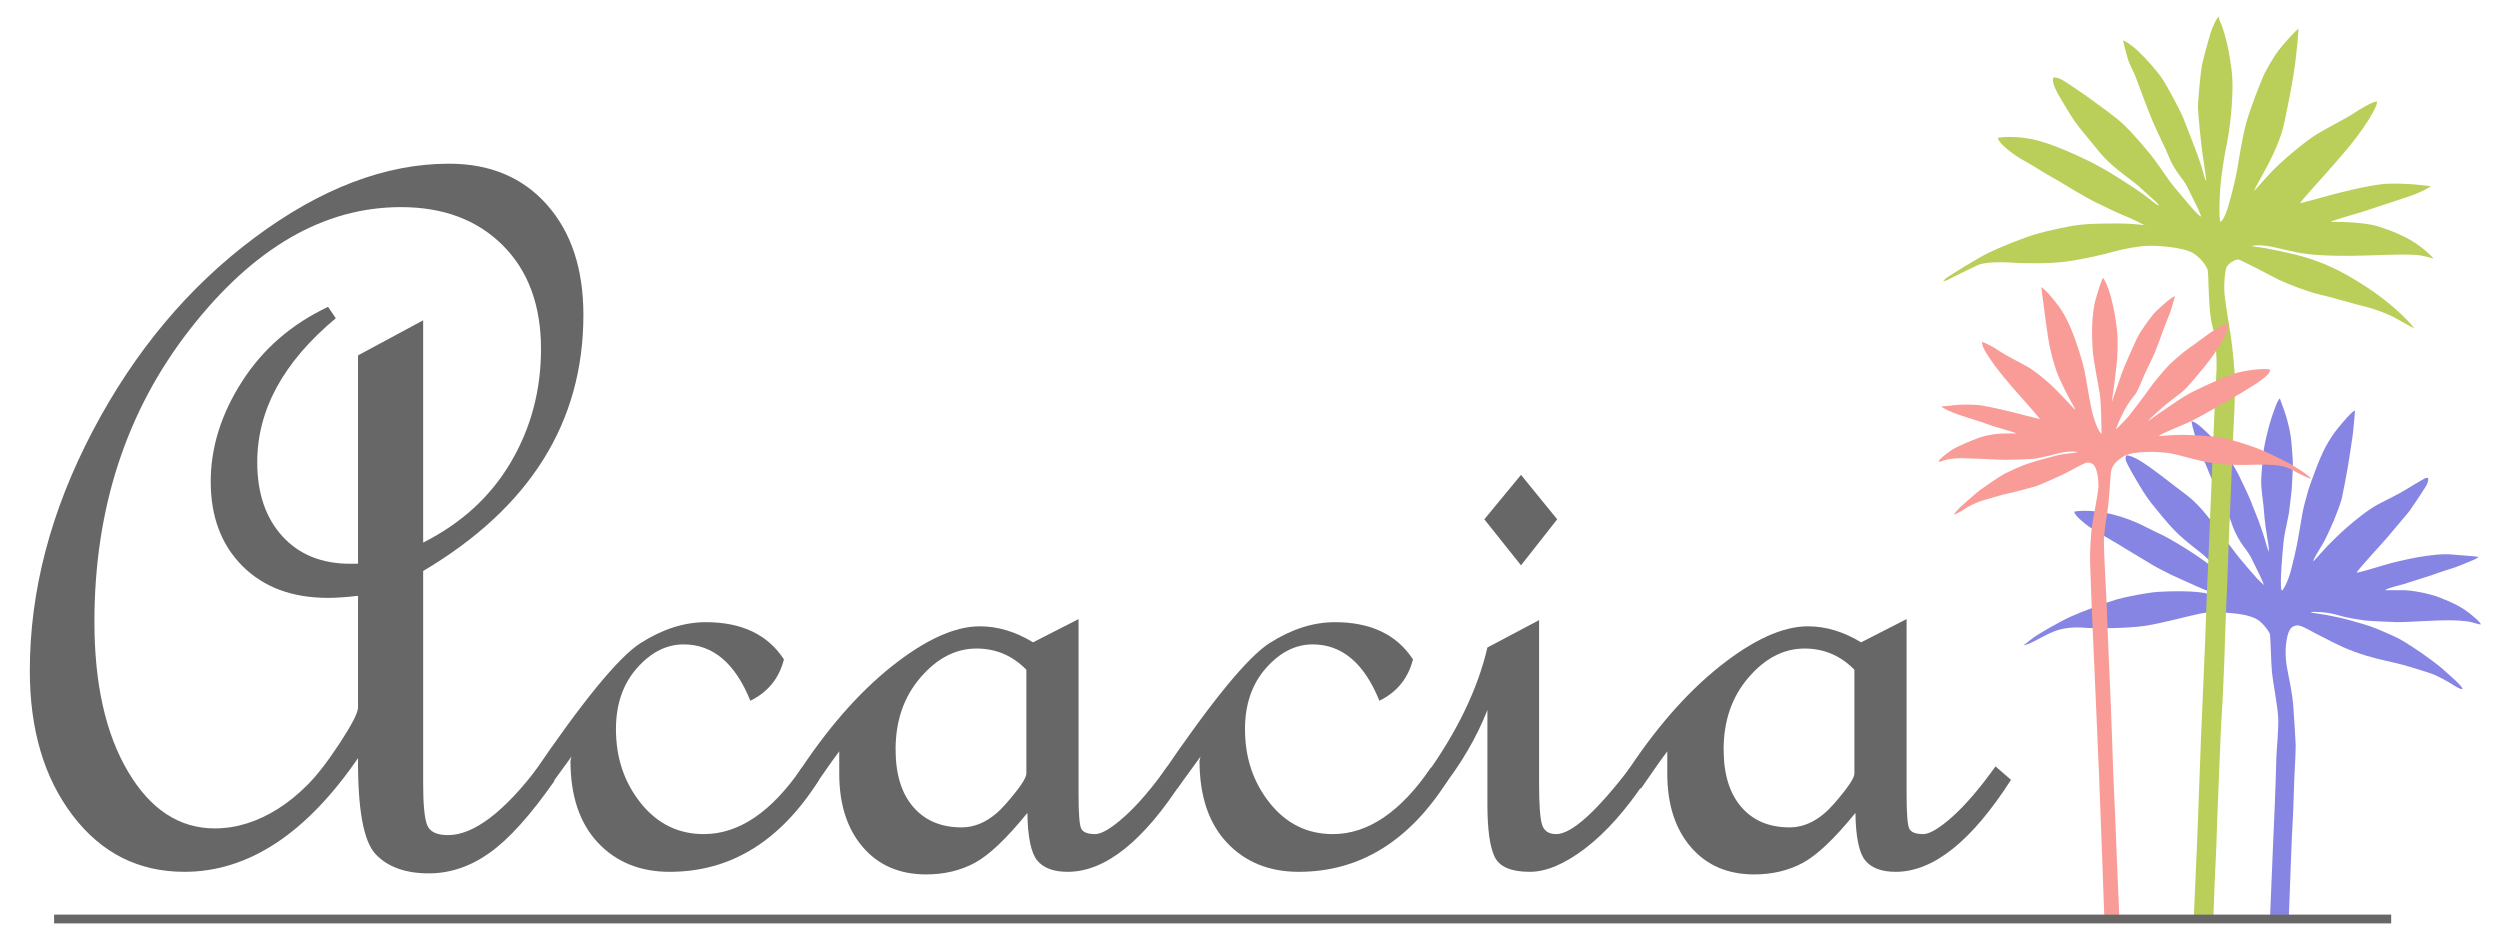
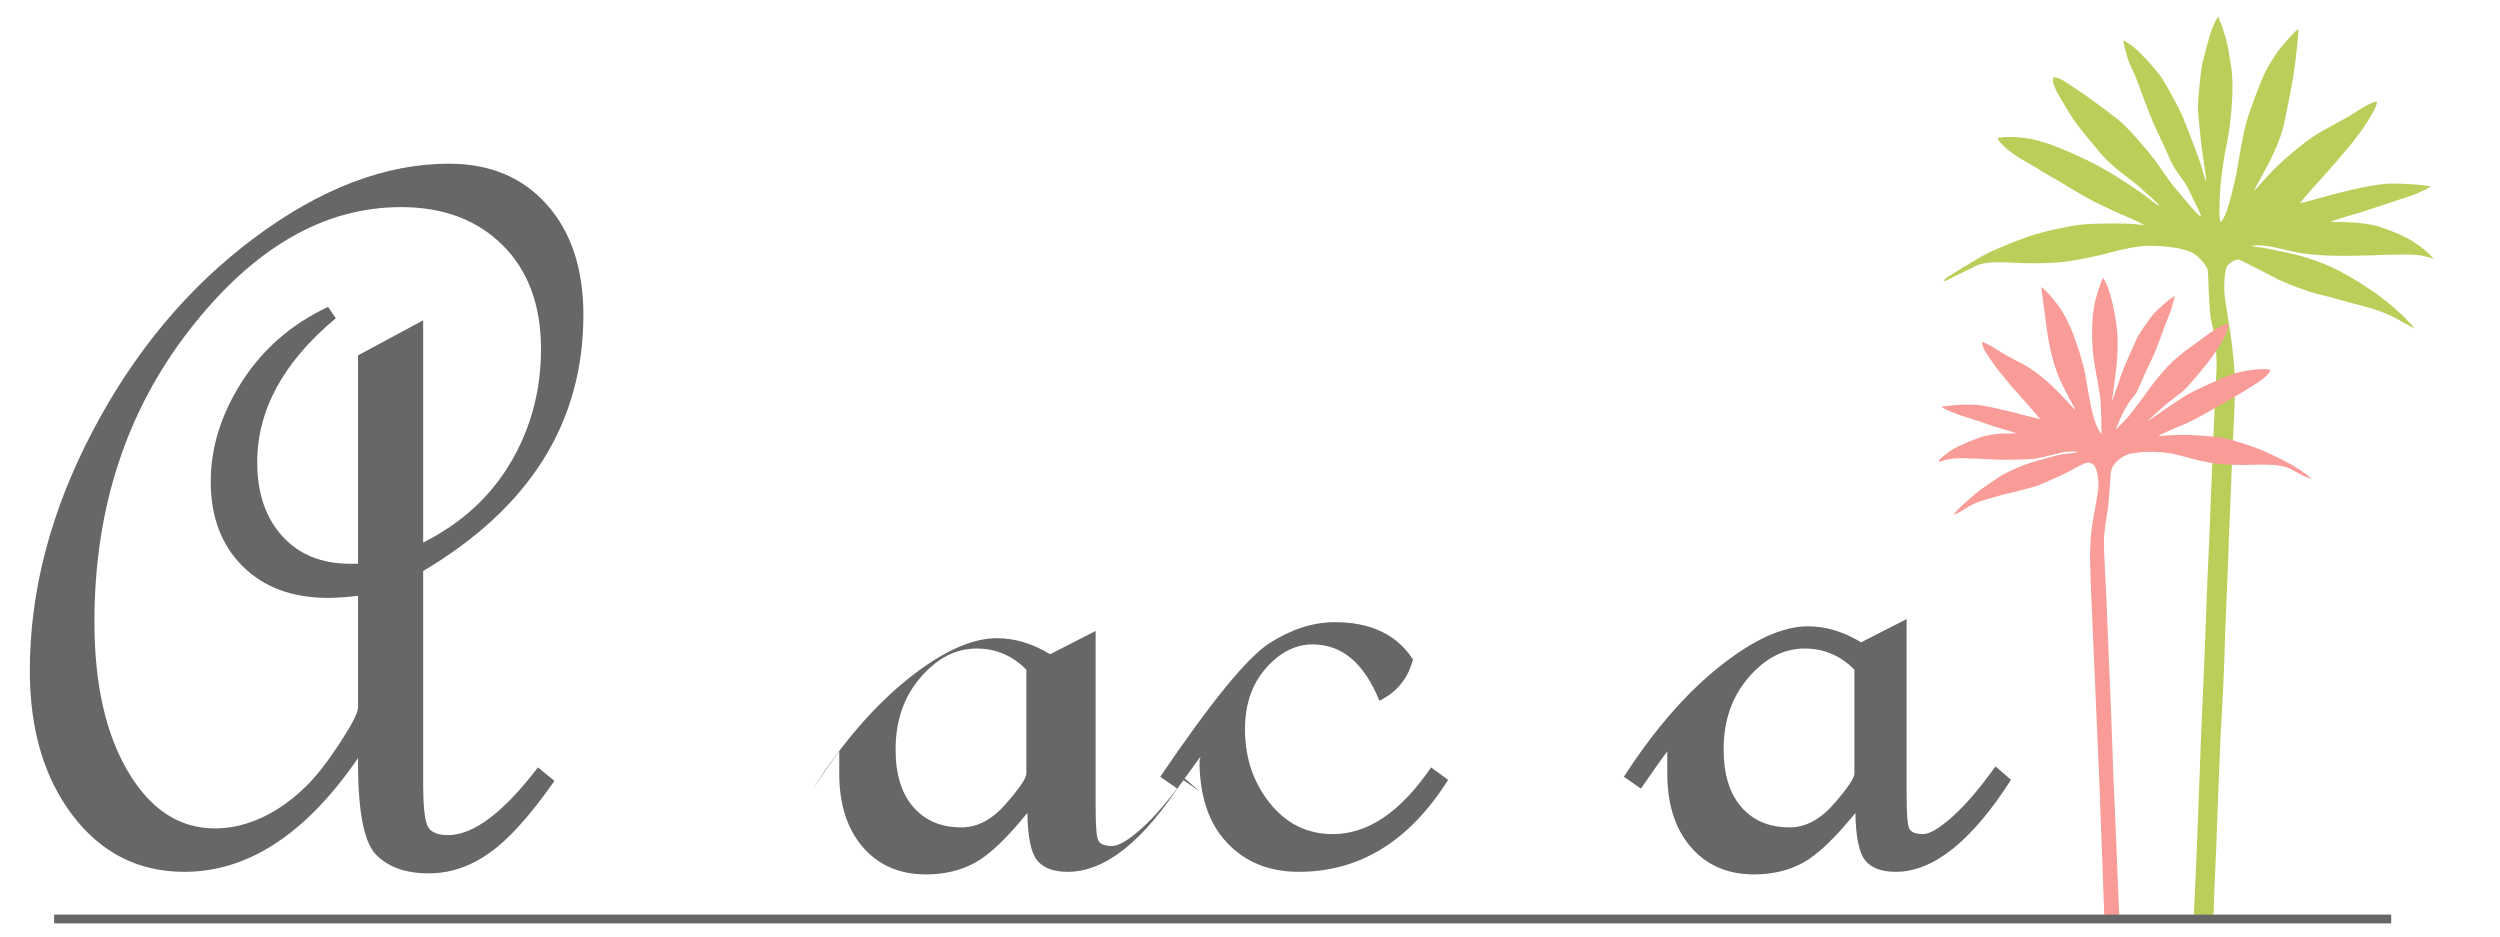
<svg xmlns="http://www.w3.org/2000/svg" version="1.1" id="Layer_1" x="0" y="0" width="1848.453" height="692.76" viewBox="0 0 1848.453 692.76" xml:space="preserve">
-   <path fill="#8685E3" d="M1678.5 676.492s1.875-43.625 2-48.125 1.25-30.125 1.5-34.625 1-29.375 1.125-34.25 1.875-21.5 1.25-30.125-3.875-25.75-4.5-32-1.125-26.625-1.5-28.375-5.5-9.125-10.375-11.5-10.75-3.5-17.875-4.125-14.625-1.5-23.625.375-26.75 6.75-39.75 8.875-38.625 2.125-45.875 1.5-15.5.125-21.875 2.625-13.75 7-17.5 8.625-5.5 1.875-5.5 1.875 5.125-4 7.75-6 18.625-11.375 27.125-15.25 27.625-10.875 34-12.75 23.125-5.125 30.75-5.625 28.375-1.125 37.25 1.5l6.25.5s-11.25-4.375-14.125-5.75-15.5-6.875-19.375-8.75-11-5.5-14.875-7.875-17.125-10.25-20.75-12.5l-3.625-2.25S1548 391.867 1544.5 389.367s-11.375-8.875-10.75-11.125c0 0 11.125-2.25 28.375 2.125s27.625 11.25 34.875 14.375 31 17.625 40 25.625l6.125 4.5s-8.875-10.75-16.625-16.75-14.5-11.5-19.25-16.5-13.5-15.625-17-20.125-7.875-11.625-10.625-16.375c0 0-7.625-12.688-7.938-15.25s.562-3.188.562-3.188 1.688-.438 7.625 2.625 15.438 10.375 18.188 12.438 12.312 9.562 15.812 12.125 8.625 6.312 15.625 14.562 10.062 12.938 10.062 12.938 14.188 18.562 15.5 20.312 12.188 14.438 14.062 16.375 4.812 4.5 4.812 4.5-1.562-4.25-3.25-7.5-5.062-10.625-6.875-13.938-5.062-6.938-7.312-10.562-4.125-7.375-5.5-10.938-4.688-13.312-4.688-13.312-11.312-22.062-13.438-27.938-6-13-7.625-18.25-3.5-12.625-4.125-14.625l-.812-4.062s2.5-.125 8.688 5.75 7.188 6.875 7.188 6.875 12.312 13.312 19.062 27.125 9.25 19.875 9.812 21.562 3.312 8.062 5.125 12.938 4.75 13.875 5.375 16.5 1.938 5.75 1.938 5.75.5-1.375-1.312-11.562-2.25-18.812-2.625-22.5-1.812-12.812-1.688-18.375 1.375-19.25 2.062-23.938 3.562-16.312 4.875-20.438 5.375-16.625 6.938-16.375c0 0 .688 2.375 2.812 7.812s4.312 14.5 5.062 19.438 1.812 19.188 1.688 22.25-.562 14.312-.812 16.938-1.688 15.375-2.125 18.25-2.875 13.5-3.562 17.938-2.062 22.062-2.25 27.312-.312 11.938.625 11.938 4.625-7 6.625-14.688 3.812-15.562 4.562-19.5 3-16.688 3.75-21.625 3.312-13.938 4.5-18.062 3.938-11.062 5.5-15.438 5.25-13.188 7.688-17.5 5.375-9.062 8.812-13.25 11.25-13.5 12.625-12.875c0 0-1.188 14.938-1.875 19.25s-2.438 16.5-3.375 22-3.75 20.375-4.562 23.75-4.562 13.125-5.875 16.25-5.375 12.25-7.438 15.938-8.125 13-7.75 14.125c0 0 .5-.125 5.625-6s13.438-14 19.125-18.938 15.375-13 23.25-17.188 15-7.5 19-10 14.5-8.688 15.688-9.312 2.312.062 2.312.062.438 2.438-1.938 6.312-10 15.25-11.875 17.812-6.688 7.812-9.562 11.438-10.938 12.938-13 15.062-7.5 8.312-9.812 10.938-6.812 7.75-6.812 8.25c0 0 1.812-.188 7.75-1.875s17.812-5.375 21.75-6.188 12.875-3.188 22.688-4.438 13.625-1.438 20.625-.75 16.375 1.188 17.375 1.562c0 0-.562 1.062-5 2.812s-11.688 5-16.125 6.188-14.25 4.938-17.875 5.938-12.5 4.125-16.062 5.125-13.5 3.375-13.875 4.562c0 0 7.812-.062 13.312 0s18 1.938 27.25 5.562 16.125 6.938 22.5 12.125 7.375 6.75 7.625 7.688c0 0-1.75-.125-6.5-1.562s-14.125-1.5-16.688-1.562-14.625.312-19.562.625-15.5.812-19.5.75-20.75-.875-23.75-1.25-12.875-2-16.312-3-9.375-2.688-14.25-3-8.938-.625-9.062.125c0 0 1.625.438 6.5 1.062s12.125 2.25 15.625 3 16.125 4.25 21.625 6.125 17.938 7.375 21.562 9.312 13.125 8.062 16.188 10.25 12.875 9.25 15.188 11.438 16.5 13.938 15.25 15.5c0 0-1 .5-6-2.625s-11.75-7.25-19.125-9.625-17-5.438-24.875-7.25-17.688-3.688-30-8.25-19.5-9.062-25.188-11.75-13.75-8.062-17.062-7.625-6.146 1.567-7.688 10.75c-1.604 9.563-.375 17.812 1.125 25s3.25 17.062 3.688 22.562 1.75 25.625 1.875 30-.938 23.125-1.062 25.875-.688 23.75-1 27.938-1.188 24.125-1.312 28.375-1.625 43.562-1.625 43.562H1678.5z" />
  <path fill="#BACF5A" d="M1622.125 676.492s1.75-40.875 2.125-48.125 1.5-39.875 1.75-46 1.125-30.75 1.375-36.75 2.625-60.125 2.875-66.625 1.5-42.5 1.875-49.5 1.875-43.625 2.125-50.625 2.375-55.875 2.5-60.875 1.875-40 2.125-45.25-.375-22.5-3.25-32.5-2.5-37.5-3.375-41c0 0-2.75-6.75-10-11.625s-26.625-6.125-34.25-5.875-17.5 2.25-25.375 4.375-21.125 5.375-34.625 7.25-33.375 1.25-37.375 1-21.625-1.5-28.5 1.75-17.5 8.375-20.625 10.125-4.75 1.625-4.75 1.625 1.25-1.5 2.75-2.625 22.5-14.25 30.625-18.25 26.5-11.375 35.125-13.875 24.125-6 33.375-7 27.125-1 33.75-.75 13.25 1.125 13.25 1.125-8.5-4.5-13.375-6.375-18.5-8.375-23.75-11-17.625-9.875-21.5-12.375-16.25-9.25-19.75-11.625-11.25-6.5-15-8.875-14.5-10-15.125-14.375c0 0 10.875-1.875 25.125 1s33 11.875 38.125 14.25 11.875 5.875 19.25 10.25 20 12.625 24.5 15.875 11.375 9.125 12 8.625-4.25-4.5-8-8-8.375-7.625-12-10.375-16.25-11.75-23.25-20.375-15.25-18.25-18.75-23.25-8.875-14.375-10.5-17-7.625-12.625-5.125-15.75c0 0 3.375 0 8 3l4.625 3s11.75 7.875 16.375 11.375 16.625 11.75 23 17.875 16.5 17.875 21.875 24.875 11.25 16.5 15.5 21.375 18 22.25 19.625 21.375c0 0-1.375-4-4-9s-6.375-13.875-8.875-17.125-8.125-10.625-10.75-17.375-8.875-18.75-12.375-27.125-10.25-26.5-12-31.375-5.125-10.625-6.125-14.125-4-13.875-3.375-14c0 0 4.625 2 11 8s14.5 15.375 18 20.75 12.875 22.625 15.375 28.875 11.625 29.625 13.125 34.875 3.125 11.25 3.625 11.375-1.625-13.375-2.625-20.125-3.25-29-3.375-33.75 2-26.625 2.875-31.125 4.75-18.875 6.25-23.75 5.125-12.875 6.5-12.625c0 0-.5 1.375 1.125 4.5s5.125 14.875 6.5 24.125 3 15.125 2 33-3.5 31-4.625 36-3.625 21.5-4.125 29-1.125 21.875.125 25.125c0 0 2.625-1 5.75-11.5s6-23.125 6.875-28.625 3.375-21.25 6.125-31.875 10.5-30.125 12.875-35.625 8.25-15 10.875-18.625 14.125-16.75 15.25-16.375c0 0-.5 9-2.25 23.5s-6.375 37-8.625 47.25-8 22.375-11.5 29.125-10.75 19.125-10.375 19.75c0 0 1.375-1.375 10.375-11.5s27-24.625 34.125-29.25 23.75-13 29.125-16.625 15.25-9.375 17.125-8.5c0 0 .625 1.5-3.625 9s-9 14-13.75 20.125-15.375 18.25-19.125 22.5-20.75 22.875-20.25 23.375c0 0 4-.875 13.25-3.5s37.625-10.25 51-10.875 31.75 1.5 32.375 2c0 0-6.5 4.125-15.875 7.25s-30.75 10.25-36 11.875-22.25 6.25-22 7.125c0 0 23-.625 35.5 3.5s27.5 9.625 40.5 23.625c0 0-7.25-2.25-12.875-2.75s-18.875-.25-35.5.375-38.125.375-50-1.75c-16.166-2.893-25.5-7.125-36.5-5.25 0 0 1.375.5 5.375.875s26.125 4.75 36.125 8 22.75 7.625 44.625 22.125 33.125 28.125 34.5 30c0 0-5.125-2.5-12.375-6.75s-19-8.25-24.5-9.5-26.875-7.5-34.25-9.125-23.625-7.875-29.375-10.75-27.875-14.625-29.75-14.875-7.75 2.75-8.875 6.125-1.75 11-1.5 17.125 3.25 23.125 4.75 33 2.875 26.125 3.125 31.625-.25 20.375-.5 25.125-1.875 38.875-2 44.875-1.5 36.625-1.75 41.625-.875 25.125-1.125 31.125-2.125 50.25-2.25 58.125-1.625 41.125-2.125 47.5-1.625 32.625-1.75 37.875-2 46.875-2 51.5-1.5 33.5-1.625 38-.75 21-.75 21h-14.5z" />
  <path fill="#F99C97" d="M1555.836 676.492s-2.685-75.854-3.751-101.165c-.774-18.376-3.166-73.413-3.166-73.413s-3.093-65.917-3.585-88.252c-.142-6.45.666-19.17 1.416-24.42s4.5-24.5 4.75-28.5-.414-15.498-4.414-17.748c-1.188-.669-2.833-1.584-5.75-.417-3.362 1.345-12.25 6.499-16.25 8.333 0 0-16 7.334-19 8.334s-19.833 5.416-22.333 5.832c-2.5.418-15.583 4.334-18.417 5.168-2.833.832-9.25 3.666-12.583 6-3.333 2.332-7.167 4.082-7.917 4.166s2.5-3.416 4-4.916 12.917-11.584 15.167-13.168c2.25-1.582 13.917-9.833 18.083-12 4.167-2.166 13.306-6.333 18.194-7.833s9.889-2.999 14.556-4.166 6.213-1.927 11.463-2.677 6.343-.307 9.953-1.49c0 0-5.378-.918-11.592.424-3.738.807-16.325 4.16-20.325 4.576-4 .418-16.083.834-21.25.834s-22.084-1-25.75-1-9.183-.783-16.836.623c-4.149.762-7.169 2.5-7.164 1.46.005-.985 5.75-5.833 9.917-8.5s14.833-7.083 20.5-9.083 13.164-2.918 17.747-3.002 9.375 0 9.375 0-1.622-.998-10.789-3.498-12.916-4.418-17.75-5.834c-4.833-1.417-11-3.501-14.25-4.584s-5.962-2.375-7.962-3.209-4.872-2.791-4.872-2.791 8.75-.833 11.5-1.166c2.75-.334 13.333-.501 18.75.416s17 3.5 20.833 4.5 22.083 5.583 22.083 5.583-5.667-6.833-8.25-9.749-9.665-10.834-12.082-13.584-10-11.917-13.167-16.25-7.005-10.168-8.171-12.584-1.375-5-1.375-5 5 1.5 12.296 6.418c6.329 4.266 17.667 9.666 22.833 12.832 5.167 3.167 11.991 8.958 15.995 12.625 4.701 4.305 16.171 16.541 17.671 18.291 0 0 .583-.082-1.75-4-2.333-3.916-9.085-16.833-11.585-23.666-2.5-6.834-5-16.082-6.417-25-1.417-8.916-4.084-30.333-4.417-32.25-.333-1.916-.626-5.75-.626-5.75s4.415 2.75 13.125 14.625c2.544 3.469 7.168 10.957 11.918 24.375 4.75 13.416 6.917 22.25 7.75 27.834.833 5.583 2.833 15.499 3.583 20.082.75 4.584 4.083 17.916 8.083 21.75 0 0-.085-20.916-1.25-29.25-.979-7.003-4.583-23.75-5.25-32.5s-1.25-25.917 2.333-38.5c3.583-12.584 5.25-15.25 5.25-15.25s2.583 2.75 5.583 13.25 4.917 23.916 5.167 30.082c.25 6.168-.083 16.084-.667 20.834s-1.751 15.25-2.251 18.25-1.25 9.25-1.25 9.25 5.5-15.832 7.167-20.666 9.415-22.25 11.415-26.416c2-4.167 9.083-14.25 12.333-18s14.417-13.417 15.667-13c0 0-2.334 8.833-3.418 11.75-1.082 2.916-4.166 10.333-5.082 13-.918 2.666-4 11.25-6 16.082-2 4.834-6.084 12.917-7.834 16.75s-5 12.5-7.083 15.166c-2.083 2.667-4.731 5.357-8.415 12.502-4.125 8-5.834 13.332-5.834 13.332s7-6.834 9.333-9.666c2.333-2.834 11.333-14.584 15.083-20 3.75-5.417 11.25-14.166 14.417-17.5s11.25-10.249 14.583-12.499c3.334-2.25 13.401-9.813 15.833-11.499 11.96-8.293 14-6.833 14-6.833s.585 3.165-3.915 11.415c-4.197 7.695-9.875 15.5-14.502 21.002-2.639 3.138-11.416 14.084-15.333 17.334s-11.333 8.666-14 11c-2.667 2.332-10.667 9.416-11.75 11.082 0 0 12.417-8.75 16.417-11.416s10.833-7.333 14.833-9.416c4-2.084 23.335-11.336 31.916-14.168 8.585-2.832 25.001-4.583 27.084-2.916 0 0 1.167 1.832-6 7.166s-22.501 14.084-27.583 17c-5.084 2.916-21.083 12.166-26.5 14.583s-22.084 9.001-22 10.167c0 0 10.917-.916 16.917-.916s22.999.916 30.249 2.249 21.667 6.25 26.667 8.167c5 1.916 20.569 9.521 24.167 11.665 13.918 8.292 14.417 10.417 14.417 10.417s-3.749-1-10.624-4.75c-5.791-3.158-8.5-6.25-30.043-5.667-5.841.158-16.083.584-27.916-.583-11.834-1.166-27.584-6.416-35-7.749-7.417-1.333-27.667-2.334-35 2.166s-9.25 8.25-9.583 13.75-1.417 19.999-2.083 24.833c-.667 4.833-2.833 17-2.917 24s1.667 38.333 1.833 42.333 1.584 37.749 1.75 43.249 1.5 33 1.667 39.25 1.25 30.5 1.333 36.916 1.667 39.415 1.833 43.415.917 21.832 1.084 27.582 1.833 43.755 1.833 43.755h-11.076z" />
  <g fill="#676767">
    <path d="M264.725 560.533c-38.474 56.053-81.277 84.077-128.409 84.077-33.888 0-61.404-13.884-82.548-41.656-21.151-27.768-31.72-63.44-31.72-107.008 0-59.105 15.478-118.15 46.434-177.136 30.956-58.98 70.893-106.686 119.811-143.123 48.917-36.432 96.814-54.65 143.696-54.65 30.317 0 54.459 10.115 72.421 30.347 17.962 20.231 26.943 47.39 26.943 81.485 0 79.396-39.495 142.502-118.473 189.318v157.382c0 15.061.956 25.146 2.867 30.251 1.911 5.106 7.07 7.656 15.478 7.656 18.852 0 41.018-16.685 66.498-50.064l12.229 9.937c-17.58 25.223-33.505 42.934-47.771 53.121-14.272 10.188-29.302 15.287-45.096 15.287-17.329 0-30.448-4.735-39.363-14.2-8.925-9.471-13.254-33.142-12.997-71.024zm48.153-159.365c28.281-14.242 49.874-34.02 64.778-59.332 14.904-25.312 22.356-53.234 22.356-83.761 0-32.306-9.429-57.875-28.28-76.696-18.858-18.822-43.95-28.239-75.288-28.239-57.075 0-109.109 30.167-156.116 90.503-47.007 60.335-70.511 132.374-70.511 216.123 0 45.824 8.276 82.739 24.841 110.739 16.559 28.006 37.96 42.003 64.205 42.003 7.894 0 15.729-1.206 23.503-3.631 7.769-2.418 15.412-5.983 22.93-10.7 7.512-4.712 14.839-10.636 21.975-17.771 7.13-7.13 15.156-17.514 24.077-31.146 8.916-13.627 13.376-22.345 13.376-26.154v-82.573c-8.665 1.021-16.051 1.529-22.166 1.529-26.501 0-47.581-7.835-63.25-23.504s-23.503-36.497-23.503-62.484c0-25.224 7.703-49.873 23.122-73.95 15.412-24.077 36.623-42.48 63.631-55.224l5.732 8.408c-38.73 32.293-58.09 67.757-58.09 106.398 0 22.882 6.174 41.125 18.535 54.728 12.355 13.603 29.104 20.404 50.255 20.404h5.732V262.769l48.153-25.934v164.333z" />
-     <path d="M605.62 576.584c-28.537 45.353-65.351 68.026-110.447 68.026-21.915 0-39.621-7.202-53.122-21.593-13.507-14.391-20.255-34.586-20.255-60.574l.765-3.057-17.198 23.694-12.612-8.79c37.704-55.54 64.646-88.473 80.829-98.791 16.177-10.318 32.293-15.478 48.344-15.478 26.496 0 45.729 9.172 57.708 27.516-3.571 14.015-11.847 24.208-24.841 30.574-11.214-27.768-27.647-41.657-49.3-41.657-12.743 0-24.268 5.864-34.586 17.58-10.318 11.722-15.478 26.752-15.478 45.096 0 21.151 6.115 39.364 18.344 54.65 12.229 15.287 27.767 22.931 46.625 22.931 25.987 0 50.189-16.434 72.612-49.3l12.612 9.173z" />
-     <path d="M874.668 576.584c-29.045 45.353-57.457 68.026-85.224 68.026-10.45 0-17.962-2.807-22.548-8.408-4.586-5.601-7.011-17.322-7.261-35.159-15.287 18.857-28.221 31.146-38.791 36.879-10.575 5.732-22.614 8.6-36.115 8.6-19.622 0-35.226-6.754-46.816-20.256-11.597-13.501-17.389-31.588-17.389-54.268v-16.434c-2.807 3.571-9.304 12.743-19.491 27.517l-12.612-8.79c22.417-34.646 46.052-61.846 70.893-81.594 24.841-19.741 46.559-29.618 65.16-29.618 13.245 0 26.37 3.953 39.363 11.848l33.631-17.197v129.938c0 13.758.633 22.04 1.911 24.841 1.272 2.807 4.711 4.204 10.318 4.204 4.837 0 12.098-4.329 21.784-12.994 9.68-8.658 20.255-21.02 31.72-37.07l11.467 9.935zm-115.798-4.586v-76.816c-10.235-10.444-22.512-15.669-36.832-15.669-15.353 0-29.164 7.136-41.441 21.401-12.277 14.271-18.416 31.978-18.416 53.122 0 18.344 4.347 32.55 13.042 42.611 8.694 10.068 20.59 15.096 35.686 15.096 11.764 0 22.703-5.792 32.807-17.389 10.102-11.589 15.154-19.042 15.154-22.356z" />
+     <path d="M874.668 576.584c-29.045 45.353-57.457 68.026-85.224 68.026-10.45 0-17.962-2.807-22.548-8.408-4.586-5.601-7.011-17.322-7.261-35.159-15.287 18.857-28.221 31.146-38.791 36.879-10.575 5.732-22.614 8.6-36.115 8.6-19.622 0-35.226-6.754-46.816-20.256-11.597-13.501-17.389-31.588-17.389-54.268v-16.434c-2.807 3.571-9.304 12.743-19.491 27.517c22.417-34.646 46.052-61.846 70.893-81.594 24.841-19.741 46.559-29.618 65.16-29.618 13.245 0 26.37 3.953 39.363 11.848l33.631-17.197v129.938c0 13.758.633 22.04 1.911 24.841 1.272 2.807 4.711 4.204 10.318 4.204 4.837 0 12.098-4.329 21.784-12.994 9.68-8.658 20.255-21.02 31.72-37.07l11.467 9.935zm-115.798-4.586v-76.816c-10.235-10.444-22.512-15.669-36.832-15.669-15.353 0-29.164 7.136-41.441 21.401-12.277 14.271-18.416 31.978-18.416 53.122 0 18.344 4.347 32.55 13.042 42.611 8.694 10.068 20.59 15.096 35.686 15.096 11.764 0 22.703-5.792 32.807-17.389 10.102-11.589 15.154-19.042 15.154-22.356z" />
    <path d="M1070.721 576.584c-28.537 45.353-65.351 68.026-110.447 68.026-21.915 0-39.621-7.202-53.122-21.593-13.507-14.391-20.255-34.586-20.255-60.574l.765-3.057-17.198 23.694-12.612-8.79c37.704-55.54 64.646-88.473 80.829-98.791 16.177-10.318 32.293-15.478 48.344-15.478 26.496 0 45.729 9.172 57.708 27.516-3.571 14.015-11.847 24.208-24.841 30.574-11.214-27.768-27.647-41.657-49.3-41.657-12.743 0-24.268 5.864-34.586 17.58-10.318 11.722-15.478 26.752-15.478 45.096 0 21.151 6.115 39.364 18.344 54.65 12.229 15.287 27.767 22.931 46.625 22.931 25.987 0 50.189-16.434 72.612-49.3l12.612 9.173z" />
-     <path d="M1217.092 576.584c-14.522 21.915-29.427 38.73-44.714 50.446s-29.045 17.58-41.274 17.58c-13.758 0-22.422-3.696-25.987-11.083-3.571-7.387-5.351-20.381-5.351-38.981v-69.555c-7.9 20.129-19.365 39.745-34.396 58.854l-11.847-9.554c23.695-32.867 39.107-64.712 46.243-95.543l38.217-20.255v121.148c0 15.036.699 24.972 2.102 29.809 1.397 4.843 4.903 7.262 10.51 7.262 11.465 0 29.935-16.685 55.415-50.064l11.082 9.936zm-65.733-192.613l-26.751 34.013-27.134-34.013 27.134-32.867 26.751 32.867z" />
    <path d="M1486.904 576.584c-29.045 45.353-57.457 68.026-85.224 68.026-10.45 0-17.962-2.807-22.548-8.408-4.586-5.601-7.011-17.322-7.261-35.159-15.287 18.857-28.221 31.146-38.791 36.879-10.575 5.732-22.614 8.6-36.115 8.6-19.622 0-35.226-6.754-46.816-20.256-11.597-13.501-17.389-31.588-17.389-54.268v-16.434c-2.807 3.571-9.304 12.743-19.491 27.517l-12.612-8.79c22.417-34.646 46.052-61.846 70.893-81.594 24.841-19.741 46.559-29.618 65.16-29.618 13.245 0 26.37 3.953 39.363 11.848l33.631-17.197v129.938c0 13.758.633 22.04 1.911 24.841 1.272 2.807 4.711 4.204 10.318 4.204 4.837 0 12.098-4.329 21.784-12.994 9.68-8.658 20.255-21.02 31.72-37.07l11.467 9.935zm-115.798-4.586v-76.816c-10.235-10.444-22.512-15.669-36.832-15.669-15.353 0-29.164 7.136-41.441 21.401-12.277 14.271-18.416 31.978-18.416 53.122 0 18.344 4.347 32.55 13.042 42.611 8.694 10.068 20.59 15.096 35.686 15.096 11.764 0 22.703-5.792 32.807-17.389 10.103-11.589 15.154-19.042 15.154-22.356z" />
  </g>
  <path fill="#676767" d="M40 676.242h1728v6.5H40z" />
</svg>